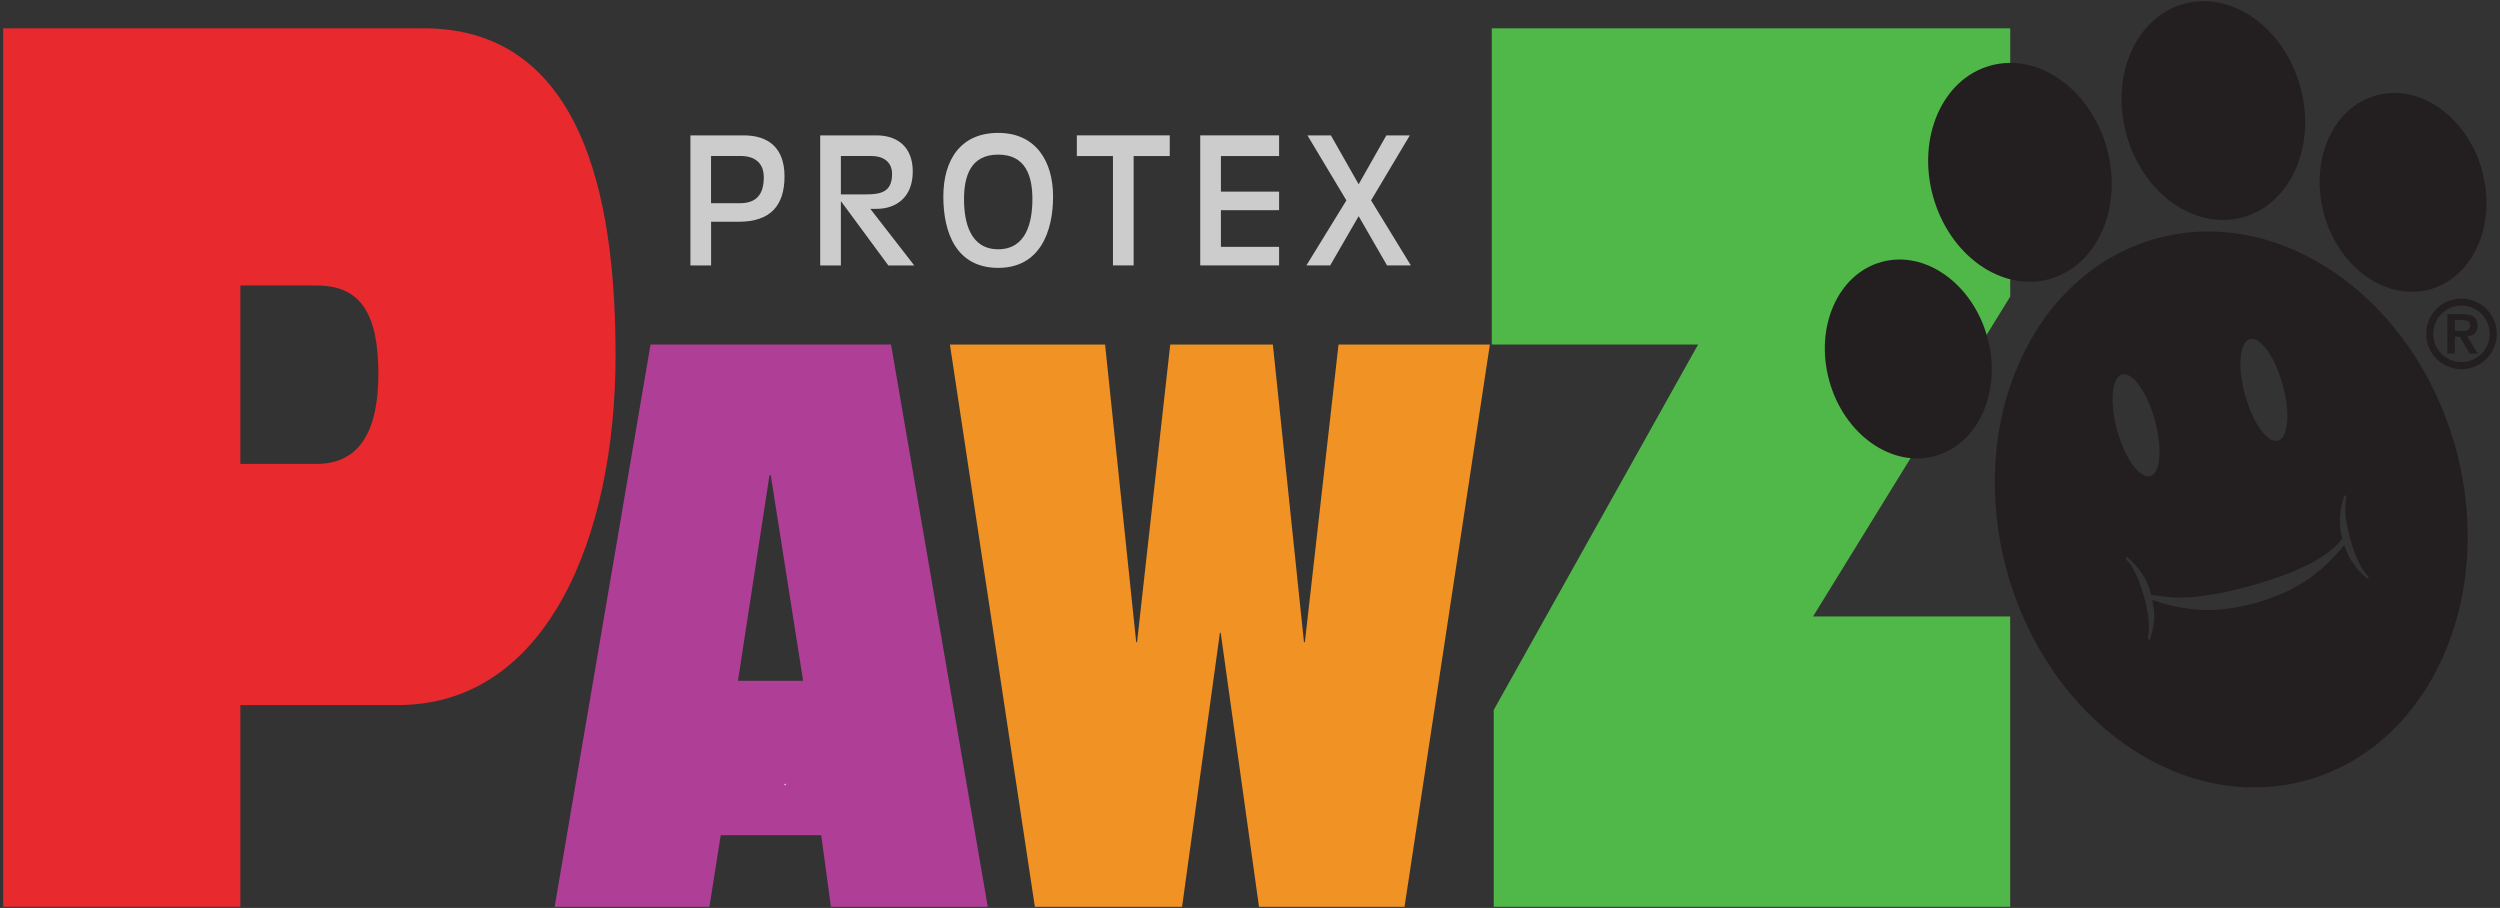
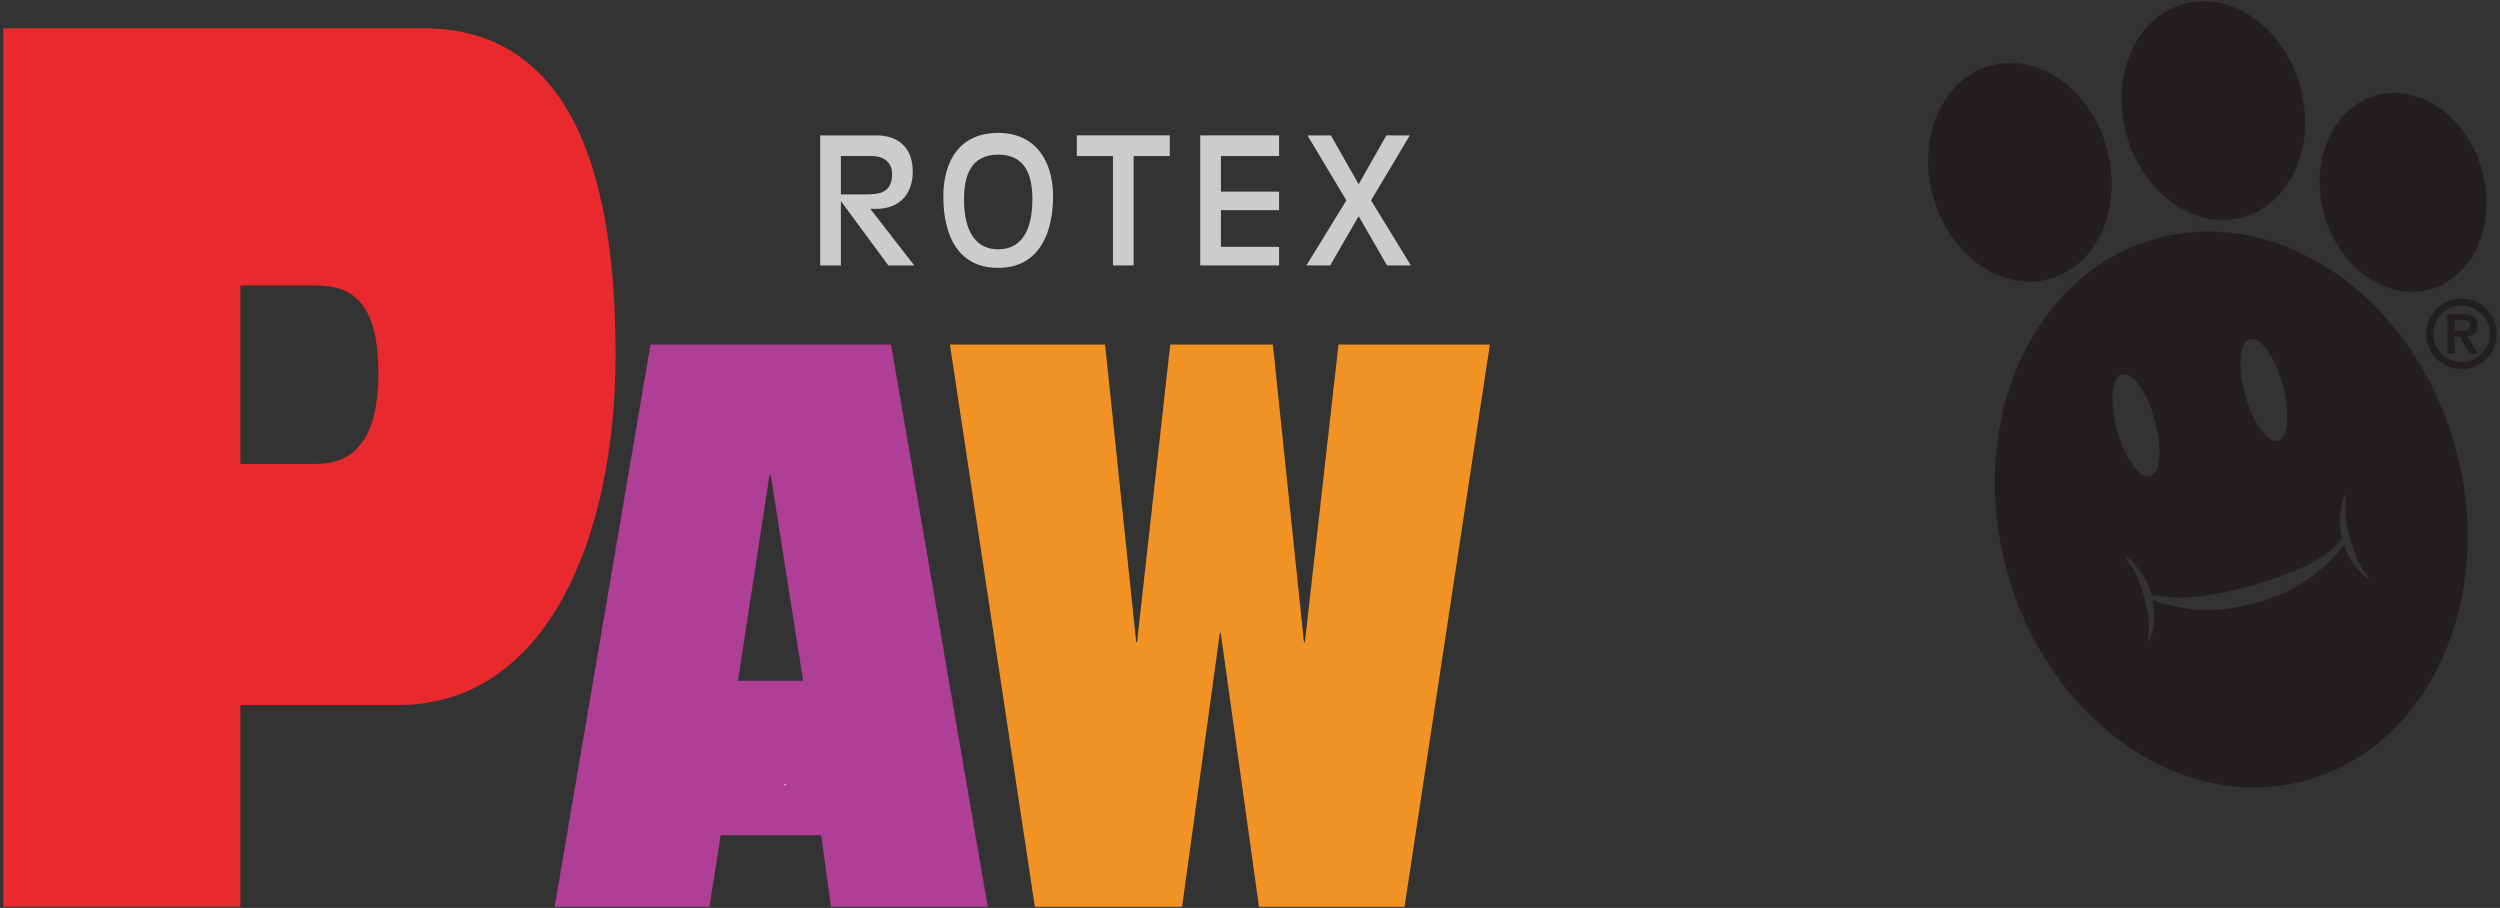
<svg xmlns="http://www.w3.org/2000/svg" viewBox="0 0 505.28 183.51" height="183.51" width="505.28" data-sanitized-data-name="Layer 1" data-name="Layer 1" id="Layer_1">
  <rect x="0" y="0" width="505.28" height="183.51" fill="#333333" stroke="none" />
  <defs>
    <style>
      .cls-1 {
        fill: #cdcccd;
      }

      .cls-1, .cls-2, .cls-3, .cls-4, .cls-5, .cls-6, .cls-7 {
        stroke-width: 0px;
      }

      .cls-2 {
        fill: #e8292e;
      }

      .cls-3 {
        fill: #f19224;
      }

      .cls-4 {
        fill: #231f20;
      }

      .cls-5 {
        fill: #af3e96;
      }

      .cls-6 {
        fill: #50b848;
      }

      .cls-7 {
        fill: #fff;
      }
    </style>
  </defs>
  <g>
    <g>
      <path d="M.64,5.72h84.99c34.4,0,38.78,39.54,38.78,66.15,0,36.8-13.94,70.63-43.96,70.63h-31.87v40.78H.64V5.72ZM48.58,93.76h15.41c9.03,0,12.48-7.21,12.48-18.15,0-12.44-3.72-17.91-12.48-17.91h-15.41v36.06Z" class="cls-2" />
      <path d="M131.47,69.64h48.62l19.55,113.64h-31.7l-1.96-14.48h-20.31l-2.29,14.48h-31.28l19.38-113.64ZM155.78,96.06h-.26l-6.37,41.54h13.17l-6.54-41.54Z" class="cls-5" />
      <polygon points="191.99 69.64 223.35 69.64 229.64 129.8 229.81 129.8 236.52 69.64 257.26 69.64 263.55 129.8 263.73 129.8 270.53 69.64 301.12 69.64 283.87 183.28 254.46 183.28 246.72 127.9 246.56 127.9 238.91 183.28 209.16 183.28 191.99 69.64" class="cls-3" />
-       <path d="M139.53,27.36h10.77c4.96,0,8.26,2.48,8.26,8.29s-2.76,9.17-9.28,9.17h-5.56v8.83h-4.18v-26.29ZM143.71,41.07h5.85c3.47,0,4.81-1.95,4.81-5.25,0-3.05-2.02-4.29-4.64-4.29h-6.02v9.53Z" class="cls-1" />
      <path d="M165.77,27.36h11.34c4.32,0,7.37,2.38,7.37,7.3,0,5.32-3.47,7.55-7.3,7.55h-1.28l8.89,11.45h-5.24l-9.53-12.93h-.07v12.93h-4.18v-26.29ZM169.95,39.29h5c3.12,0,5.35-.49,5.35-4.14,0-2.48-1.85-3.62-4.15-3.62h-6.2v7.76Z" class="cls-1" />
      <path d="M201.75,54.14c-8.47,0-11.09-7.09-11.09-14.42s3.43-12.86,11.09-12.86,11.09,5.81,11.09,12.86-2.63,14.42-11.09,14.42M201.75,31.25c-5.56,0-6.91,4.33-6.91,9s1.24,10.13,6.91,10.13,6.91-5.46,6.91-10.13-1.35-9-6.91-9Z" class="cls-1" />
      <polygon points="224.94 31.54 217.64 31.54 217.64 27.36 236.42 27.36 236.42 31.54 229.12 31.54 229.12 53.64 224.94 53.64 224.94 31.54" class="cls-1" />
      <polygon points="242.58 27.36 258.52 27.36 258.52 31.54 246.76 31.54 246.76 38.73 258.52 38.73 258.52 42.48 246.76 42.48 246.76 49.89 258.52 49.89 258.52 53.64 242.58 53.64 242.58 27.36" class="cls-1" />
      <polygon points="272.12 40.5 264.25 27.36 268.99 27.36 274.6 37.24 280.2 27.36 284.94 27.36 277.11 40.5 285.15 53.64 280.33 53.64 274.6 43.69 268.85 53.64 264.04 53.64 272.12 40.5" class="cls-1" />
    </g>
-     <path d="M391.91,39.35c-3.1-11.21,1.69-22.37,10.71-24.87,1.21-.33,2.43-.5,3.67-.5V5.72h-104.78v63.92h41.69l-41.3,73.85v39.79h104.38v-58.69h-39.84l20.48-33.24c-2.71-.11-5.44-1.05-7.95-2.84-3.81-2.7-6.66-6.92-8.03-11.88-1.37-4.95-1.1-10.03.78-14.31,1.83-4.19,4.98-7.08,8.88-8.16,1.09-.3,2.21-.45,3.33-.45,2.88,0,5.79.98,8.48,2.88,3.8,2.7,6.65,6.92,8.03,11.88h0c.06.24.08.48.14.73l5.71-9.26v-4.86c-6.4-1.77-12.15-7.65-14.38-15.73Z" class="cls-6" />
    <g>
      <g>
-         <path d="M401.66,68.13c3,10.84-1.72,21.59-10.54,24.03-8.81,2.44-18.4-4.35-21.4-15.18-3-10.83,1.72-21.59,10.54-24.03,8.82-2.45,18.4,4.35,21.4,15.18" class="cls-4" />
        <path d="M501.65,34.46c3,10.83-1.72,21.59-10.53,24.03-8.82,2.45-18.4-4.35-21.4-15.18-3-10.83,1.72-21.59,10.54-24.03,8.82-2.44,18.4,4.35,21.4,15.19" class="cls-4" />
        <path d="M425.82,29.96c3.3,11.92-1.89,23.75-11.59,26.44-9.71,2.68-20.24-4.8-23.54-16.71-3.3-11.91,1.89-23.74,11.59-26.43,9.7-2.69,20.24,4.79,23.54,16.7" class="cls-4" />
        <path d="M464.91,17.49c3.3,11.91-1.88,23.75-11.59,26.43-9.7,2.68-20.24-4.79-23.54-16.71-3.3-11.91,1.89-23.75,11.59-26.43,9.7-2.68,20.24,4.79,23.53,16.71" class="cls-4" />
        <path d="M496.28,90.42c-8.38-30.24-35.46-49.13-60.48-42.2-25.04,6.93-38.53,37.06-30.15,67.3,8.37,30.24,35.46,49.13,60.48,42.2,25.03-6.93,38.53-37.06,30.15-67.3ZM454.71,68.53c2.1-.58,5.07,3.55,6.64,9.22,1.58,5.67,1.15,10.74-.95,11.32-2.1.58-5.07-3.55-6.64-9.21-1.57-5.67-1.14-10.74.96-11.32ZM428.88,75.69c2.1-.58,5.08,3.55,6.64,9.22,1.57,5.67,1.15,10.74-.95,11.32-2.1.58-5.08-3.55-6.65-9.21-1.57-5.67-1.14-10.74.96-11.32ZM478.64,117.08c-1.39-1.09-2.5-2.31-3.34-3.63-.62-.95-1.1-2.08-1.5-3.31-2.36,3-5.11,5.52-8.23,7.53-2.72,1.76-5.96,3.15-9.7,4.19-4.37,1.21-8.38,1.65-12.05,1.33-3.31-.3-6.22-.98-8.82-1.95.31,1.46.48,2.85.36,4.1-.15,1.57-.46,2.95-.95,4.15l-.31-.48c.16-.76.23-1.52.24-2.28,0-.75-.08-1.64-.24-2.67-.16-1.04-.42-2.19-.77-3.47-.56-2.03-1.2-3.73-1.91-5.09-.48-.95-1.07-1.78-1.76-2.5l.02-.57c1.33,1.02,2.43,2.22,3.32,3.6.75,1.16,1.35,2.55,1.79,4.15.04.12.19.07.24.11h.26c1.79.29,3.52.49,5.27.49,1.75,0,3.83-.19,6.23-.57,2.4-.37,5.09-.97,8.08-1.8,4.73-1.31,8.7-2.79,11.89-4.43,2.2-1.12,4.14-2.47,5.82-4.06l.8-1.09c-.07-.22.18.7.13.48-.31-1.12-.5-2.15-.57-3.1s-.02-1.99.15-3.13c.19-1.14.45-2.16.82-3.06l.31.48c-.22,1.16-.27,2.33-.17,3.51.13,1.43.46,3.09.98,4.97.51,1.85,1.09,3.43,1.73,4.73.54,1.08,1.16,2.03,1.9,2.82v.56Z" class="cls-4" />
      </g>
      <g>
        <path d="M497.49,60.34c-3.94,0-7.14,3.2-7.14,7.14s3.2,7.14,7.14,7.14,7.14-3.2,7.14-7.14-3.2-7.14-7.14-7.14ZM497.49,73.18c-3.15,0-5.7-2.56-5.7-5.71s2.55-5.71,5.7-5.71,5.71,2.56,5.71,5.71-2.56,5.71-5.71,5.71Z" class="cls-4" />
        <path d="M500.75,65.86c0-1.74-1.13-2.37-3.1-2.37h-3.02v7.98h1.52v-3.41h1.03l1.94,3.41h1.67l-2.13-3.48c1.18-.11,2.08-.69,2.08-2.13ZM496.15,66.88v-2.2h1.44c.74,0,1.65.11,1.65,1.04,0,1.03-.68,1.16-1.55,1.16h-1.53Z" class="cls-4" />
      </g>
    </g>
  </g>
  <rect transform="translate(100.54 -58.1) rotate(30)" height=".29" width=".19" y="158.42" x="158.58" class="cls-7" />
</svg>